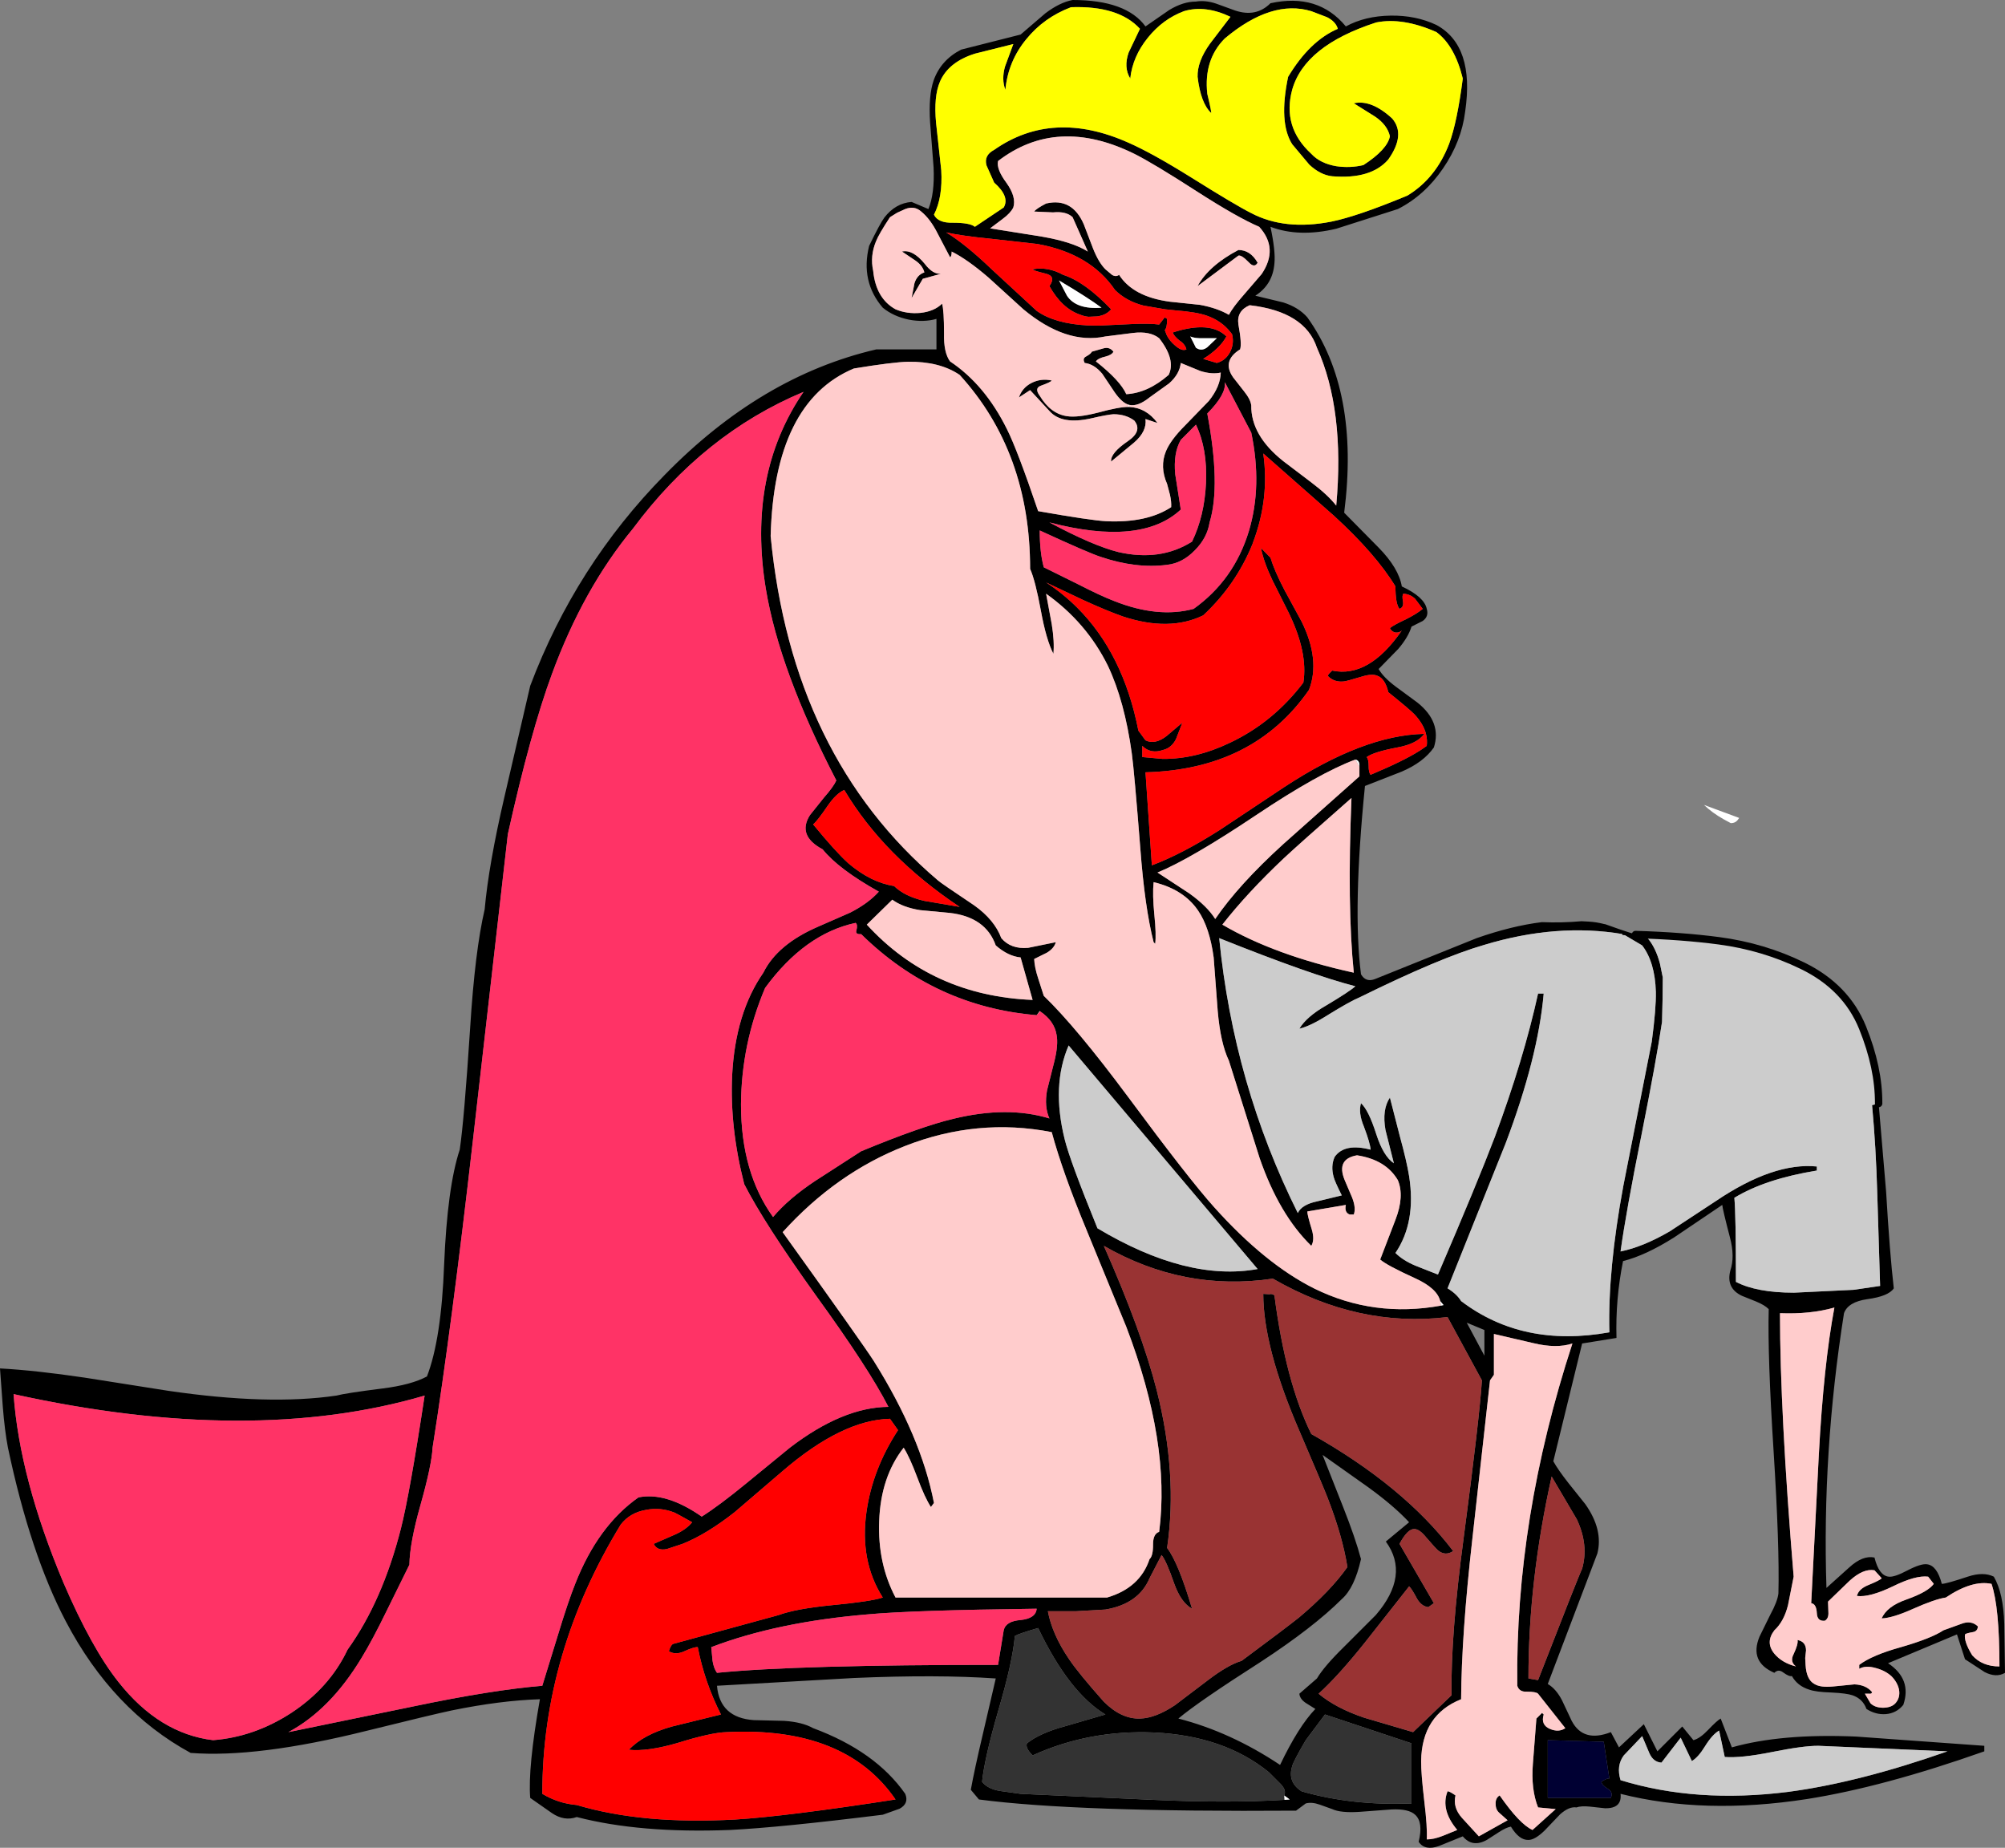
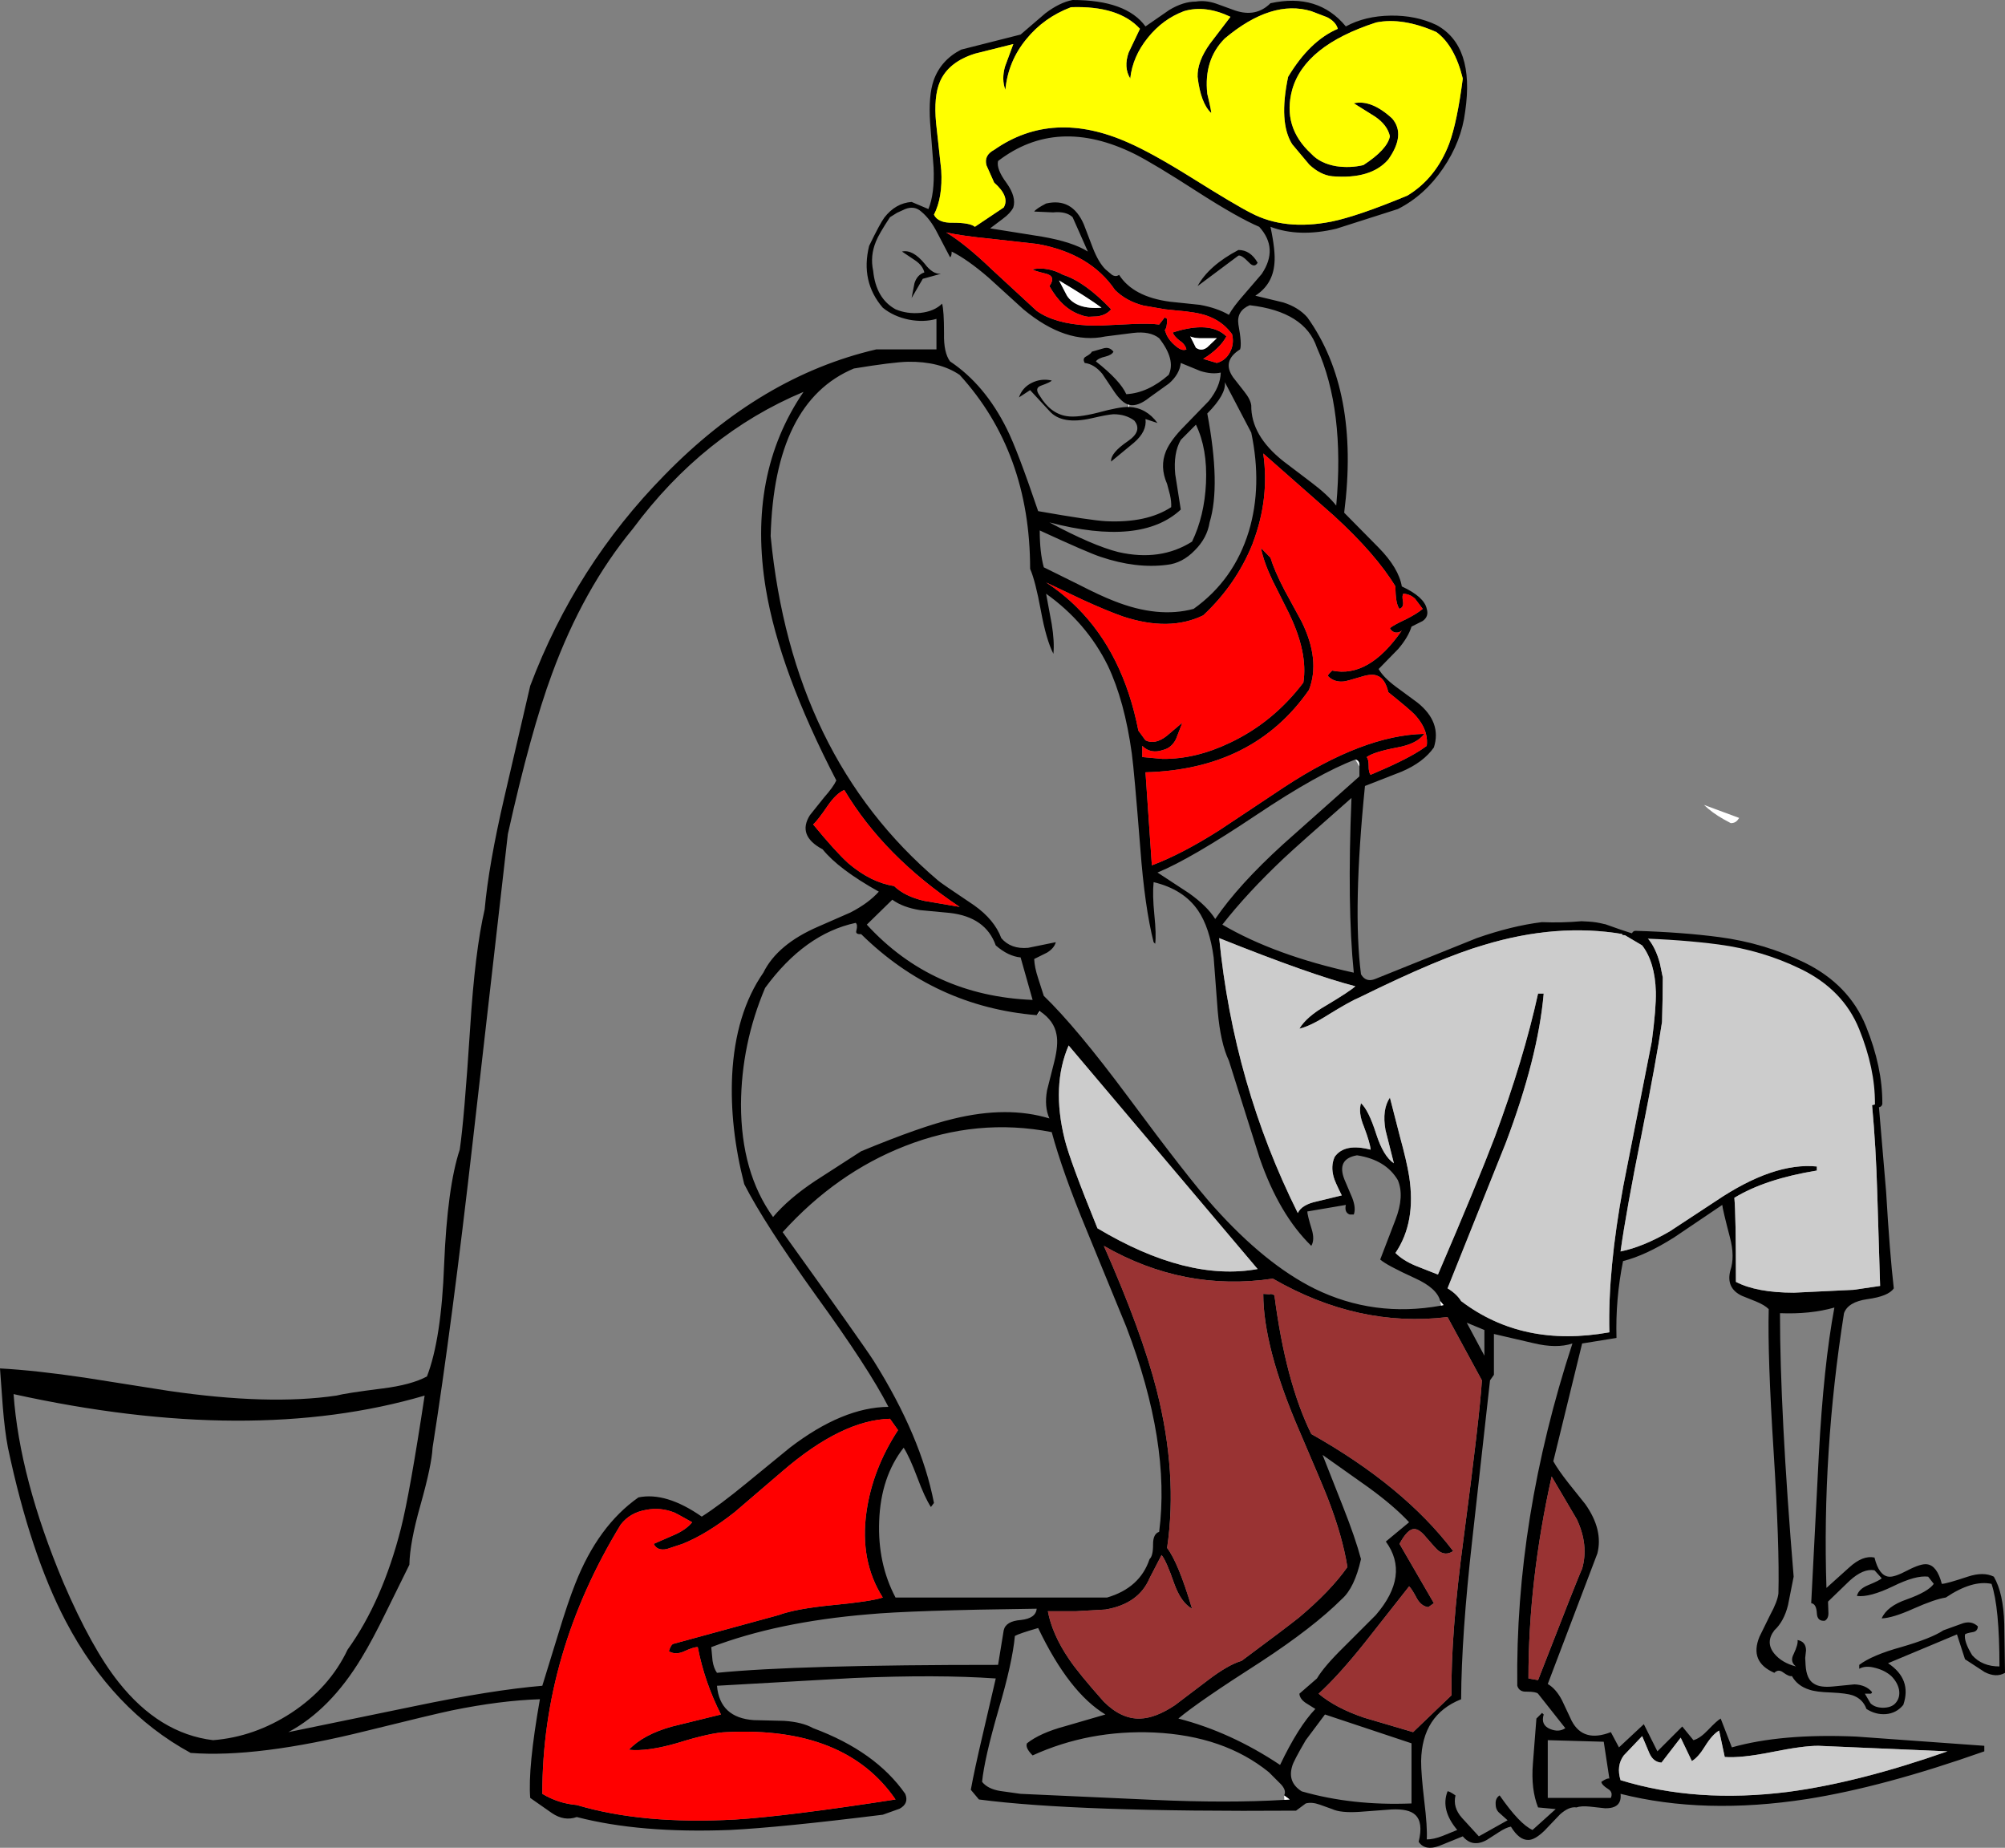
<svg xmlns="http://www.w3.org/2000/svg" height="1000.1px" width="1085.3px">
  <rect width="100%" height="100%" fill="#808080" stroke="none" />
  <g transform="matrix(1.0, 0.0, 0.0, 1.0, 597.5, 162.1)">
    <path d="M120.8 -152.8 L112.3 -156.05 Q90.85 -162.55 65.5 -141.3 54.0 -129.8 56.0 -111.35 58.35 -101.6 58.1 -100.95 52.45 -106.2 50.75 -120.5 50.5 -128.75 57.45 -138.45 L68.55 -153.0 Q54.85 -159.5 43.35 -156.05 31.85 -151.7 23.85 -141.7 15.6 -131.55 14.3 -119.6 10.6 -125.65 13.45 -133.7 L19.55 -146.5 Q8.05 -159.1 -17.75 -158.2 -32.5 -152.6 -42.0 -140.85 -51.8 -128.95 -53.3 -113.5 -55.45 -119.15 -53.5 -126.05 L-49.0 -138.25 -69.8 -133.05 Q-84.15 -128.5 -88.7 -117.9 -92.15 -109.85 -90.8 -95.55 L-88.0 -69.95 Q-87.15 -55.25 -91.95 -45.9 -89.75 -41.35 -81.7 -41.55 -72.4 -41.55 -69.8 -39.35 L-54.2 -49.8 Q-50.75 -55.65 -59.35 -63.25 L-63.5 -72.55 Q-65.05 -78.0 -59.35 -81.0 -27.7 -103.15 13.25 -84.9 26.05 -79.3 47.3 -66.05 71.15 -51.1 79.8 -46.75 98.0 -37.2 123.15 -42.15 137.25 -45.0 164.35 -56.25 179.75 -65.6 186.9 -84.25 191.25 -95.95 194.3 -119.6 189.95 -137.4 180.0 -144.75 161.75 -152.8 147.45 -149.95 108.65 -137.4 101.95 -113.5 96.5 -93.35 112.3 -78.85 117.1 -73.65 125.8 -72.15 133.35 -71.05 140.5 -72.75 153.5 -81.2 154.85 -88.35 153.5 -94.45 146.8 -99.0 L135.3 -106.2 Q144.8 -108.35 156.1 -97.95 163.5 -89.25 154.0 -75.8 144.65 -64.95 123.6 -66.7 117.3 -67.35 111.25 -72.95 L101.95 -84.05 Q94.55 -95.75 99.75 -120.5 111.45 -140.0 126.65 -146.5 125.55 -150.4 120.8 -152.8 M419.4 435.15 L423.45 482.95 Q425.4 516.1 427.6 535.2 424.75 539.5 413.3 541.05 402.85 542.55 400.65 548.65 388.75 624.05 391.15 697.35 L403.5 686.25 Q410.85 679.55 417.15 680.9 419.55 690.65 424.8 691.25 427.8 691.7 435.15 687.8 442.3 684.1 445.6 684.55 451.0 685.2 453.6 695.15 455.95 695.15 467.65 691.25 476.1 688.45 481.75 691.25 486.95 700.15 487.4 716.85 L487.8 743.3 Q483.05 746.1 476.8 742.9 L466.15 735.95 461.8 722.5 424.5 738.1 Q437.5 746.75 432.75 760.65 429.05 765.2 423.25 765.65 417.8 766.05 412.8 762.85 410.85 757.4 405.25 755.45 402.0 754.35 393.75 753.95 385.5 753.7 381.85 752.4 375.5 750.45 372.45 745.05 370.95 745.45 367.75 743.1 365.1 741.1 362.95 743.3 349.3 737.4 354.9 723.75 L360.75 711.85 Q364.65 704.7 365.15 700.35 365.8 674.8 362.55 623.45 359.25 572.05 359.9 546.45 357.75 544.25 353.0 542.3 L345.4 539.25 Q336.7 535.15 339.1 525.65 341.7 518.05 338.9 507.6 335.0 492.65 334.75 490.05 L308.75 507.6 Q293.35 517.35 281.05 520.45 276.9 541.0 277.5 562.05 L258.9 565.05 243.3 628.8 Q245.85 633.4 251.5 640.6 L260.65 652.05 Q270.4 665.9 267.15 678.7 L240.3 749.35 Q244.8 751.95 248.05 758.25 L253.25 769.3 Q259.5 781.25 274.45 775.4 L278.85 783.65 292.3 771.1 299.65 785.8 313.1 772.35 319.15 779.75 Q322.65 778.85 327.0 774.3 331.95 769.1 333.9 768.05 L339.95 783.65 Q366.85 776.05 407.15 777.8 L476.6 782.8 476.6 785.8 Q421.95 805.1 380.7 811.6 325.0 820.25 279.7 808.8 280.55 816.8 271.25 816.6 L263.0 815.7 Q258.2 815.25 255.85 816.15 251.95 815.5 247.0 819.85 L238.5 828.75 Q233.3 833.75 229.85 833.75 224.85 833.95 220.35 826.55 217.7 827.0 213.75 829.6 L207.3 833.75 Q199.5 838.05 194.3 831.8 L181.5 837.0 Q173.9 839.8 170.4 834.8 173.05 824.2 168.5 820.1 165.0 816.8 155.7 817.25 L138.35 818.55 Q128.15 819.2 123.6 817.05 L116.9 814.65 Q112.55 813.1 109.3 814.0 L104.05 817.9 Q-15.2 818.75 -67.6 811.85 L-72.0 806.6 Q-70.05 795.8 -65.5 776.5 L-58.5 746.35 Q-90.2 744.15 -135.3 746.1 L-209.4 750.3 Q-207.9 767.6 -189.5 768.9 L-173.0 769.3 Q-163.25 769.95 -157.35 773.25 -123.55 785.8 -107.5 808.8 -105.35 814.0 -110.55 816.85 L-119.65 820.1 Q-175.15 827.0 -202.25 828.35 -251.05 830.25 -285.3 821.35 -292.05 823.75 -298.7 819.25 L-310.5 811.0 Q-311.8 794.7 -305.25 757.6 -326.5 758.25 -352.95 763.65 -363.35 765.85 -399.3 774.75 -458.3 789.45 -494.3 786.65 -536.6 763.65 -561.95 715.3 -581.05 678.9 -593.2 621.45 -594.95 612.35 -596.0 599.1 L-597.5 578.55 Q-578.2 579.6 -551.55 583.55 L-506.5 590.65 Q-452.05 598.65 -415.4 593.25 -410.6 591.95 -390.45 589.4 -374.85 587.45 -366.4 582.9 -358.6 562.75 -357.1 522.4 -355.35 480.35 -348.65 460.15 -346.25 444.1 -343.0 394.05 -340.4 352.6 -335.15 330.1 -333.0 306.0 -324.5 269.4 L-310.5 209.1 Q-285.95 144.05 -237.8 95.05 -185.6 41.5 -123.15 27.0 L-90.6 27.0 -90.6 10.5 Q-97.55 12.45 -105.55 10.9 -113.8 9.2 -119.65 4.45 -131.8 -9.7 -127.05 -29.0 -121.2 -41.1 -118.8 -44.35 -112.75 -52.15 -104.05 -52.8 L-94.95 -48.95 Q-91.5 -57.4 -92.15 -71.5 L-94.05 -95.95 Q-94.95 -110.3 -92.15 -118.5 -88.25 -129.6 -77.2 -135.25 L-45.05 -143.4 -31.65 -154.9 Q-23.85 -160.8 -16.9 -162.1 12.15 -162.1 22.55 -147.8 L35.35 -156.65 Q42.9 -161.25 49.85 -161.25 55.05 -162.1 60.9 -160.1 L70.95 -156.45 Q82.4 -152.55 90.2 -160.35 116.0 -166.0 131.0 -147.8 141.4 -153.45 155.25 -153.65 168.9 -153.85 180.0 -148.6 200.8 -137.35 195.6 -101.8 193.6 -85.55 183.65 -71.0 173.65 -56.3 159.15 -48.95 L125.8 -38.3 Q105.6 -33.5 90.2 -39.35 93.0 -26.15 92.35 -19.65 91.5 -8.15 82.0 -2.05 L97.15 1.6 Q105.35 4.2 110.15 9.65 138.55 49.3 130.1 115.4 L148.75 134.3 Q159.6 145.35 161.3 155.3 173.45 160.95 174.8 167.45 176.05 171.55 172.6 174.0 L166.55 177.05 Q164.75 182.85 159.35 189.15 L148.75 200.0 Q151.35 204.55 158.05 209.55 L169.8 218.2 Q183.0 228.8 178.65 242.45 173.0 250.5 161.3 255.5 L141.35 263.3 Q134.65 329.85 139.2 365.2 141.8 369.75 146.8 367.8 L201.85 345.65 Q220.85 339.0 237.1 337.0 247.85 337.45 258.55 336.5 L262.45 336.7 Q266.65 336.95 270.7 338.0 L271.5 338.15 Q279.55 341.1 287.8 343.7 L281.1 343.5 287.8 343.7 294.35 345.65 Q298.7 350.75 301.0 359.35 L302.55 366.9 302.55 367.5 302.45 378.35 302.15 391.0 Q298.95 412.45 291.2 451.3 282.7 493.55 279.7 515.25 291.8 512.8 306.35 504.35 L331.3 487.95 Q362.5 466.9 385.95 469.25 L385.95 471.45 Q358.0 476.0 341.3 486.2 342.15 495.05 342.15 531.7 353.4 537.55 373.6 537.55 L405.9 536.0 420.2 533.9 418.65 483.55 Q417.95 458.8 415.85 436.05 L419.4 435.15 M0.85 -16.35 L4.4 -13.35 Q6.55 -12.05 8.25 -13.35 15.85 -1.45 35.8 1.2 L52.05 2.9 Q61.35 4.6 67.7 8.3 69.85 4.15 75.95 -2.75 L85.45 -13.8 Q94.75 -27.65 84.1 -39.35 72.4 -44.35 50.75 -58.25 26.9 -73.65 16.5 -78.85 -25.35 -99.45 -57.25 -74.95 -58.3 -70.65 -52.65 -63.05 -47.25 -55.45 -49.0 -49.8 -50.5 -46.75 -54.65 -43.7 L-61.55 -38.5 -33.35 -34.0 Q-16.9 -31.15 -8.65 -25.95 L-16.9 -44.55 Q-20.35 -47.85 -27.5 -47.15 L-37.7 -47.6 Q-36.65 -49.15 -31.25 -51.95 -17.15 -55.25 -10.85 -40.7 L-5.85 -27.65 Q-2.85 -20.05 0.85 -16.35 M72.85 -23.75 L50.75 -7.25 Q56.8 -18.35 72.85 -26.8 79.35 -26.8 83.25 -19.9 81.5 -16.85 78.5 -20.1 74.55 -24.2 72.85 -23.75 M163.5 173.1 Q169.55 170.05 172.6 167.45 L168.5 162.0 Q165.85 159.45 162.15 159.25 161.3 160.1 161.95 163.55 162.4 166.55 160.05 167.45 157.85 164.85 157.85 155.3 147.2 137.75 124.45 116.95 L86.3 83.35 Q89.75 107.6 80.85 131.25 L80.45 132.4 Q71.5 154.45 53.8 170.95 35.55 179.85 10.45 171.6 1.75 168.55 -11.05 162.7 L-31.25 153.15 Q-22.15 159.1 -14.6 166.6 10.5 191.5 18.7 233.35 L22.55 238.6 Q27.75 241.15 34.05 236.2 L42.5 229.05 39.05 237.95 Q36.65 242.7 32.1 243.8 25.35 246.15 20.8 241.6 L20.8 247.65 31.85 248.65 Q49.75 248.8 68.3 239.9 91.75 228.8 108.0 207.35 110.6 191.05 100.0 169.4 L91.3 152.05 Q86.55 142.1 85.05 134.5 L90.2 139.75 Q92.35 146.85 97.8 157.3 L107.1 174.4 Q117.3 195.2 111.05 211.3 81.1 254.4 22.55 255.9 L26.0 306.25 Q42.3 300.15 62.7 287.15 L97.6 263.95 Q140.5 235.75 173.45 235.1 171.5 237.8 167.85 239.65 164.2 241.5 158.9 242.45 146.15 244.85 142.3 247.65 143.35 248.95 143.35 252.45 143.3 255.95 144.4 257.25 162.25 249.75 170.75 244.35 L171.1 244.15 174.8 241.6 Q175.2 238.3 174.35 235.05 L174.3 234.75 Q172.85 229.65 168.3 224.7 166.1 222.3 154.0 212.55 152.25 205.2 148.15 203.7 145.3 202.35 139.65 204.1 131.85 206.45 130.1 206.7 124.85 207.35 121.4 203.9 121.2 203.2 122.1 202.35 L123.6 200.85 Q143.45 205.05 161.3 179.15 160.0 180.45 157.85 180.25 155.7 179.8 154.85 177.85 156.9 176.2 162.95 173.35 L163.0 173.35 163.5 173.1 M97.15 87.5 L112.3 99.0 Q121.2 105.7 125.8 111.55 130.5 59.7 115.35 26.1 108.85 6.55 78.95 3.1 71.75 6.15 72.85 13.55 74.8 24.15 73.75 27.0 63.75 33.25 70.0 42.15 L75.95 49.75 Q79.4 54.05 79.8 57.3 79.6 73.6 97.15 87.5 M69.4 18.75 L68.6 17.75 Q63.75 11.55 55.75 8.75 50.1 6.75 38.85 5.9 L33.15 5.3 21.5 3.3 Q12.15 0.9 6.05 -5.15 -7.35 -24.9 -35.95 -30.05 L-60.9 -32.85 Q-76.75 -34.4 -85.35 -36.3 -75.0 -30.05 -60.5 -16.15 L-36.35 6.15 Q-26.65 13.1 -8.6 14.05 L-2.8 14.15 14.95 13.3 Q24.95 12.85 29.95 13.55 L33.0 9.65 34.25 10.5 Q34.3 15.25 33.0 16.55 L34.05 19.3 Q35.55 22.35 38.45 24.8 42.3 28.25 44.7 27.0 44.0 24.15 40.95 22.2 37.95 19.8 37.3 17.85 57.65 11.3 66.35 20.0 62.85 26.5 53.8 32.15 L61.15 34.35 Q65.9 33.05 68.3 28.5 70.7 23.9 69.4 18.75 M53.8 20.95 Q49.2 21.1 46.8 20.0 L49.85 26.1 Q52.9 28.25 56.0 25.85 L61.15 20.95 53.8 20.95 M13.25 56.9 Q9.75 55.8 5.85 50.2 L-0.85 40.2 Q-5.2 34.95 -10.35 34.35 -11.7 31.95 -9.7 30.9 -6.9 29.35 -6.5 28.25 L-0.4 26.5 Q3.05 25.4 5.2 28.25 4.35 30.0 0.85 30.9 -3.05 31.75 -4.3 33.5 8.9 43.9 12.15 51.25 23.85 50.6 35.1 40.8 39.05 32.6 29.95 20.95 24.95 17.0 15.85 18.1 L0.85 20.0 Q-20.4 24.55 -43.55 5.3 L-62.4 -11.85 Q-73.7 -21.6 -82.35 -25.95 -82.4 -23.15 -83.25 -22.9 L-89.95 -35.7 Q-93.85 -43.5 -98.85 -47.6 -102.55 -50.9 -107.5 -48.95 L-111.9 -46.95 -115.75 -44.55 Q-121.85 -35.3 -123.35 -31.4 -126.6 -23.55 -124.85 -15.5 -123.35 -0.55 -112.75 5.3 -106.65 7.9 -99.25 7.25 -91.7 6.4 -87.55 2.25 -86.5 5.95 -86.5 18.35 -86.75 28.7 -83.25 33.5 -64.4 46.05 -52.45 70.15 -46.8 81.4 -35.55 114.55 -7.15 119.55 1.15 120.0 23.25 121.05 36.45 112.4 36.65 109.55 35.8 105.7 L34.25 99.85 Q30.15 90.5 33.65 82.05 36.2 75.95 44.0 68.15 L56.85 54.9 Q63.1 47.1 63.3 39.55 58.5 40.65 52.25 38.7 L41.65 34.35 Q41.0 40.4 35.35 45.4 L24.75 53.0 Q18.4 58.1 13.8 57.05 L13.25 56.9 M13.7 58.15 Q23.0 58.6 29.05 66.85 L22.55 64.7 Q23.4 71.4 16.3 77.5 L3.95 87.7 Q3.5 83.15 13.05 76.65 21.05 71.2 16.5 65.55 11.95 62.1 5.2 62.1 1.95 62.3 -6.7 64.3 -22.75 67.95 -29.45 60.35 L-39.9 49.05 -45.95 53.0 Q-44.2 47.8 -39.2 45.2 -34.0 42.55 -28.2 43.85 -28.65 44.7 -34.05 46.65 -37.75 47.95 -34.7 52.1 -28.85 61.85 -19.95 63.15 -14.3 64.05 -3.25 61.25 8.25 58.1 13.35 58.15 L13.7 58.15 M79.8 72.05 L65.5 44.75 Q66.35 51.25 56.0 61.7 63.35 100.7 57.25 120.65 55.95 129.05 49.2 135.8 42.5 142.7 34.25 143.6 17.6 145.8 -1.7 139.3 -8.45 137.1 -34.7 125.0 -34.7 136.9 -32.5 144.95 L-14.1 154.05 Q-1.95 160.3 5.45 163.15 29.3 172.65 48.6 167.45 70.45 151.85 78.5 125.4 85.85 100.9 79.8 72.05 M49.85 67.75 L41.65 76.0 Q37.55 83.1 38.65 94.6 L41.65 113.7 Q20.2 133.65 -29.45 120.65 -6.05 133.2 7.85 136.7 30.6 141.9 47.75 131.05 54.45 117.2 55.3 99.4 56.15 80.75 49.85 67.75 M138.35 252.7 Q138.55 249.45 136.15 249.0 116.4 256.35 82.4 279.1 47.05 302.75 29.05 310.15 L46.2 321.4 Q55.95 328.35 60.3 335.3 72.85 316.85 97.15 294.75 L138.35 258.1 138.35 252.7 M182.1 542.1 Q180.4 535.15 168.5 529.75 152.85 522.6 149.6 519.6 L157.85 498.1 Q162.8 485.3 159.15 476.65 152.65 465.6 137.05 463.2 125.75 465.15 130.3 476.45 L134.45 486.2 Q136.6 491.8 135.3 495.25 L133.1 495.25 Q130.1 494.15 131.0 490.05 L110.15 493.6 Q110.15 495.5 112.55 503.3 114.25 508.95 112.3 512.2 94.95 495.3 84.35 464.75 L67.7 412.0 Q63.15 402.45 61.65 385.15 L59.45 356.1 Q57.25 339.8 51.0 330.7 43.2 319.25 26.95 315.35 26.25 322.05 27.35 333.1 28.45 343.7 27.8 348.7 L26.95 347.85 Q22.15 328.95 19.75 297.1 16.45 255.25 15.15 245.75 11.25 217.35 2.2 198.25 -9.35 174.85 -31.25 159.25 L-28.2 175.7 Q-26.65 185.25 -27.3 191.75 -31.2 184.15 -34.05 168.55 -37.1 152.05 -39.9 145.8 -39.9 82.65 -78.05 40.8 -88.9 33.45 -106.05 33.7 -114.3 33.9 -135.3 37.35 -178.4 55.35 -180.35 128.05 -168.85 247.25 -89.75 314.45 -88.65 315.55 -70.2 327.9 -59.2 335.7 -55.5 345.65 -50.3 351.75 -40.95 350.9 L-26.0 347.85 Q-26.85 351.1 -30.75 353.5 L-37.7 356.95 Q-37.5 361.5 -35.55 367.4 L-32.5 376.9 Q-14.95 393.8 13.25 431.75 46.0 476.0 59.65 491.2 87.4 522.15 114.1 535.4 146.2 551.15 182.55 544.55 L183.9 544.25 182.1 542.1 M281.1 343.5 L281.05 343.5 Q245.25 337.4 205.8 349.35 181.95 356.25 138.35 377.75 133.55 379.7 121.85 386.9 111.65 393.4 105.85 394.65 109.75 388.15 120.35 382.1 133.1 374.5 136.15 371.7 112.3 365.6 62.45 345.65 70.25 424.8 105.0 494.45 107.1 489.9 115.35 488.15 L128.8 484.9 Q125.1 477.5 124.45 475.1 122.7 469.0 124.95 464.05 130.3 456.45 144.4 460.15 144.2 456.7 140.75 447.6 137.65 440.2 139.2 435.0 143.3 438.7 147.45 451.7 151.35 463.8 157.0 467.5 L152.45 449.5 Q150.5 438.45 154.85 431.95 L160.25 452.95 Q163.95 466.4 165.25 474.5 169.15 499.4 157.85 516.05 162.0 520.2 168.95 523.05 L180.85 527.75 Q202.1 478.35 211.65 453.25 227.25 411.2 235.05 375.65 L238.1 375.65 Q235.05 410.3 217.5 456.7 L186.05 535.2 Q191.0 538.2 193.4 542.1 226.8 567.45 273.65 559.0 272.75 525.2 281.25 479.5 L296.6 401.65 Q299.0 383.6 298.8 374.7 298.35 358.7 291.4 349.6 L281.1 343.5 M134.05 269.8 Q105.4 294.95 97.35 302.5 77.6 321.15 64.15 338.35 92.55 355.0 135.3 364.35 131.65 328.35 134.05 269.8 M206.0 571.65 L206.0 557.75 196.45 553.8 206.0 571.65 M232.45 564.85 L211.15 559.9 211.15 582.0 209.05 585.0 199.45 671.1 Q193.6 722.7 193.4 757.6 172.15 766.05 171.75 791.05 171.7 797.7 173.45 812.65 175.2 826.95 174.8 833.45 178.45 833.5 183.45 831.55 L191.3 828.35 Q182.15 817.45 186.05 807.45 186.9 807.25 190.35 809.65 188.8 816.1 193.8 821.75 L203.0 831.8 218.55 823.1 214.25 819.25 Q212.1 817.5 212.1 814.45 211.85 811.15 214.25 809.65 225.1 825.25 232.05 828.35 L244.6 817.05 235.05 816.15 Q231.15 806.35 232.25 792.5 L234.15 768.05 237.2 765.0 238.1 765.85 Q236.35 771.5 241.55 773.7 246.3 775.65 249.8 773.25 L235.05 754.6 Q233.95 753.5 229.0 753.5 224.85 753.75 223.8 750.3 222.65 659.85 253.65 565.05 245.0 567.9 232.45 564.85 M204.65 585.0 L186.05 550.75 Q137.7 556.6 91.5 529.95 43.35 537.1 0.0 512.2 20.6 558.8 28.65 590.45 40.1 635.75 34.25 675.7 40.35 683.7 47.75 708.6 41.85 705.35 38.15 695.15 33.8 682.55 31.25 679.55 L24.75 692.1 Q18.85 706.0 0.85 709.05 L-14.95 709.95 -30.3 709.95 Q-27.95 722.5 -18.8 735.95 -13.85 743.35 0.0 758.95 9.55 768.45 19.75 768.05 28.0 767.8 38.45 760.85 L56.4 747.25 Q67.2 739.0 74.6 736.8 98.85 718.8 105.6 713.4 122.7 699.05 131.85 686.05 129.2 669.35 121.2 648.75 118.8 642.5 106.05 612.8 86.3 567.25 86.3 538.2 L89.55 538.4 Q91.05 537.95 92.35 539.05 98.4 585.85 112.3 614.05 162.4 642.25 189.1 677.4 184.95 680.2 181.05 677.15 179.75 676.1 174.55 670.05 170.85 665.45 168.0 665.45 164.35 665.45 160.05 673.5 L178.65 705.6 175.65 707.75 Q171.95 707.3 169.55 703.2 166.55 697.55 165.25 696.5 L141.55 726.6 Q127.05 744.8 116.25 754.6 125.55 762.4 140.95 767.6 L167.4 775.4 188.2 755.45 Q187.75 722.5 194.75 670.45 203.35 605.4 204.65 585.0 M129.45 653.35 Q136.15 670.25 139.2 681.75 135.7 697.35 128.8 703.4 113.4 718.75 84.8 737.45 50.95 759.1 40.35 768.05 68.7 775.35 95.4 793.15 105.35 772.35 114.5 762.85 L109.3 759.6 Q106.05 757.4 105.85 754.6 L115.35 746.35 Q119.25 739.8 129.85 729.4 L147.2 712.05 Q165.85 690.4 152.65 672.25 L165.25 661.8 Q157.0 652.9 142.9 642.7 L118.4 625.35 129.45 653.35 M24.75 681.75 Q26.7 680.0 26.65 673.7 26.65 668.05 29.95 667.0 36.2 618.85 12.15 556.0 L-9.3 503.75 Q-22.35 472.3 -28.2 450.65 -68.5 442.8 -107.7 458.2 -144.8 472.7 -173.85 504.8 -130.1 565.75 -124.45 574.65 -98.9 615.4 -91.95 651.35 L-93.6 653.55 Q-96.9 648.55 -101.0 637.5 -105.15 626.45 -108.35 621.45 -120.75 637.3 -121.6 661.15 -122.5 684.1 -112.75 702.55 L1.75 702.55 Q19.55 697.35 24.75 681.75 M119.7 765.85 L109.3 779.75 Q102.6 791.2 101.95 793.85 99.3 802.5 107.1 807.45 134.4 815.3 166.55 814.0 L166.55 781.45 119.7 765.85 M258.9 686.95 Q262.55 674.15 256.05 660.25 L242.4 637.05 Q229.8 693.65 229.85 746.35 L235.05 747.25 Q257.15 690.4 258.9 686.95 M295.15 786.45 L291.4 777.55 281.45 788.0 Q277.3 793.6 279.7 801.4 320.7 814.0 370.35 807.75 408.5 802.7 456.65 785.8 L386.8 782.8 Q378.55 782.75 361.25 786.25 345.0 789.5 336.1 788.85 L333.05 774.55 Q329.35 776.7 325.45 783.0 321.75 789.05 318.3 791.05 L312.25 778.4 301.85 791.9 Q297.3 791.65 295.15 786.45 M270.6 780.6 L240.3 779.75 240.3 811.0 274.45 811.0 Q275.75 807.9 273.0 806.2 269.5 804.0 269.3 802.3 272.55 800.1 273.65 800.55 L270.6 780.6 M395.45 545.6 Q382.45 549.3 366.0 548.65 366.0 601.95 373.4 691.25 L370.35 706.65 Q368.15 715.5 362.95 720.3 357.95 726.85 362.95 732.95 367.05 737.9 374.65 739.85 371.2 737.25 373.4 733.15 375.95 727.7 375.5 725.55 380.05 726.4 380.1 731.15 L379.65 735.25 379.85 739.0 Q380.3 747.0 384.65 749.35 387.9 751.35 394.6 750.7 L406.3 749.55 Q412.6 749.8 415.85 753.75 415.6 754.8 414.35 754.6 L411.95 754.6 415.0 759.8 Q417.4 762.15 421.75 762.2 426.3 762.15 428.45 759.8 431.25 756.75 430.4 752.2 429.5 748.3 426.25 745.05 422.8 742.0 417.8 740.7 412.35 739.15 408.9 741.1 L408.9 739.0 Q415.85 733.75 431.5 729.4 447.95 724.65 454.45 720.3 L464.0 716.85 Q469.4 714.65 473.1 718.15 473.05 720.75 470.45 721.25 466.8 721.85 466.15 722.5 465.5 726.4 470.05 733.8 475.45 739.85 484.8 739.85 484.8 707.7 480.5 695.15 470.05 692.95 455.75 702.55 449.9 703.4 438.2 708.6 427.1 713.6 421.05 713.85 423.85 707.3 434.5 703.6 446.2 699.45 449.25 695.15 L446.2 691.25 Q439.45 690.4 427.1 696.5 414.55 702.55 407.65 701.7 408.5 698.0 413.7 695.85 420.2 693.2 421.05 692.1 L417.15 687.8 Q411.1 686.7 403.7 693.45 L392.0 704.75 392.2 710.4 Q392.45 713.8 390.3 715.1 386.15 715.55 385.95 711.0 385.7 706.0 382.9 705.6 L387.0 625.75 Q389.6 576.8 395.45 545.6 M-102.5 -8.8 Q-101.05 -13.4 -97.15 -14.65 -98.0 -18.35 -102.1 -21.15 L-109.25 -25.95 Q-103.4 -27.25 -96.85 -19.2 -92.6 -13.6 -88.2 -13.9 L-98.0 -11.2 -104.05 -0.8 -102.5 -8.8 M-22.05 -13.35 Q-10.35 -9.65 3.95 5.3 1.35 8.5 -3.65 9.15 L-8.25 9.35 Q-10.5 9.15 -12.55 8.3 -22.55 5.05 -29.45 -7.25 -25.6 -12.7 -31.65 -14.05 -38.6 -15.75 -38.55 -16.35 -30.3 -17.9 -22.05 -13.35 M-24.25 -10.3 L-19.95 -2.05 Q-14.95 5.5 -1.25 4.45 -8.2 -0.75 -24.25 -10.3 M-182.95 156.65 Q-193.15 94.85 -162.55 50.0 -216.8 72.7 -254.95 124.1 -281.8 156.6 -298.7 202.6 -310.25 233.8 -322.6 289.35 L-341.45 454.5 Q-352.95 555.55 -363.35 621.45 -363.8 630.8 -369.85 652.3 -375.7 672.85 -375.9 684.8 L-388.3 709.95 Q-395.9 725.55 -401.7 735.05 -418.65 763.25 -441.4 775.4 L-372.9 761.3 Q-331.5 752.65 -303.95 750.3 L-295.45 722.7 Q-290.05 704.9 -286.15 695.15 -273.8 663.7 -251.9 648.35 -236.95 645.3 -217.65 658.75 -208.1 652.7 -193.6 640.8 L-169.95 621.45 Q-141.35 599.55 -116.6 599.35 -127.25 578.5 -155.85 539.05 -183.85 500.0 -194.65 478.8 -202.5 448.2 -201.2 420.05 -199.5 386.25 -184.3 364.35 -176.7 348.95 -154.55 339.4 L-137.2 331.8 Q-127.45 326.8 -121.8 320.5 -143.55 308.35 -152.2 297.6 -166.1 290.2 -159.1 279.1 L-151.5 269.6 Q-146.35 263.75 -144.8 260.3 -175.6 200.85 -182.95 156.65 M-149.4 273.9 Q-155.0 282.15 -157.35 284.1 -145.25 298.85 -138.3 305.15 -126.15 315.5 -113.55 317.45 -107.75 323.1 -97.15 325.5 L-78.05 328.75 Q-119.05 301.4 -140.5 265.45 -144.85 267.35 -149.4 273.9 M-83.45 332.0 L-99.45 330.5 Q-108.85 329.0 -114.5 324.85 L-128.3 338.35 Q-93.0 376.9 -38.55 379.1 L-45.05 356.1 Q-51.8 355.45 -58.5 349.6 -63.95 334.2 -83.45 332.0 M-36.35 387.35 Q-91.45 382.75 -131.35 343.5 -134.6 343.7 -133.95 341.6 -133.1 338.3 -134.35 337.4 -161.9 343.3 -183.35 372.6 -196.2 402.9 -196.4 435.65 -196.4 472.5 -179.05 496.6 -170.6 486.6 -156.3 477.1 L-131.35 461.0 Q-98.85 447.55 -81.5 443.45 -52.25 436.3 -29.45 443.25 -32.3 436.95 -30.75 428.1 L-26.85 412.65 Q-24.5 403.3 -25.6 397.9 -26.85 390.45 -34.45 385.3 L-34.7 385.15 -36.35 387.35 M-563.25 694.3 Q-547.85 730.1 -533.35 748.3 -511.25 776.25 -482.15 779.75 -459.85 778.0 -439.85 765.0 -419.1 751.35 -409.35 730.75 -390.5 704.5 -380.5 665.25 -375.7 646.4 -367.65 593.25 -461.6 620.8 -590.15 592.45 -586.9 637.95 -563.25 694.3 M-19.05 403.75 Q-28.4 425.45 -21.2 454.5 -18.4 466.0 -3.45 502.7 45.1 531.7 83.25 524.75 L-19.05 403.75 M-228.05 673.5 L-236.55 676.3 Q-241.75 677.4 -243.65 673.5 L-232.65 668.7 Q-226.15 665.9 -222.85 661.8 -231.75 656.8 -232.35 656.6 -240.0 653.55 -247.8 655.1 -256.5 656.6 -261.5 663.05 -303.95 732.65 -303.95 808.8 -295.3 814.0 -285.3 814.85 -249.55 825.5 -199.45 822.7 -171.5 820.95 -112.75 811.85 -140.05 772.15 -204.25 775.4 -212.5 775.6 -230.7 781.25 -246.95 786.0 -257.1 784.95 -249.35 776.7 -233.7 772.35 L-207.25 765.85 Q-216.15 748.3 -219.8 729.4 -221.8 729.2 -227.45 731.8 -232.0 733.75 -235.45 731.6 -234.4 728.35 -233.3 727.7 L-176.05 712.05 Q-166.75 708.6 -146.8 706.65 -126.2 704.7 -119.65 702.55 -132.2 682.8 -128.5 656.35 -125.25 633.15 -111.4 611.95 L-115.75 605.8 Q-141.8 606.45 -174.05 634.25 L-199.85 656.35 Q-215.05 668.3 -228.05 673.5 M-212.5 729.4 L-211.8 736.8 Q-211.15 740.9 -209.4 743.3 -165.65 738.95 -57.25 739.0 L-54.2 720.3 Q-53.1 715.3 -44.85 714.7 -36.8 713.8 -36.35 708.6 -104.25 709.45 -127.65 711.65 -176.7 715.75 -212.5 729.4 M97.6 809.65 Q99.1 806.8 95.4 803.15 L89.35 797.1 Q65.05 777.35 27.15 775.6 -8.0 774.1 -38.55 788.0 -42.7 783.85 -41.6 781.45 -34.45 775.8 -20.8 772.15 L0.85 765.85 Q-18.85 753.95 -35.55 719.05 -45.95 722.05 -48.15 723.35 -49.45 737.65 -57.05 763.45 -64.65 789.7 -65.9 802.3 -62.85 806.15 -56.1 807.25 L-45.05 808.8 26.65 812.05 Q67.2 813.9 97.7 812.05 L100.6 811.85 97.6 809.65" fill="#000000" fill-rule="evenodd" stroke="none" />
    <path d="M120.8 -152.8 Q125.55 -150.4 126.65 -146.5 111.45 -140.0 99.75 -120.5 94.55 -95.75 101.95 -84.05 L111.25 -72.95 Q117.3 -67.35 123.6 -66.7 144.65 -64.95 154.0 -75.8 163.5 -89.25 156.1 -97.95 144.8 -108.35 135.3 -106.2 L146.8 -99.0 Q153.5 -94.45 154.85 -88.35 153.5 -81.2 140.5 -72.75 133.35 -71.05 125.8 -72.15 117.1 -73.65 112.3 -78.85 96.5 -93.35 101.95 -113.5 108.65 -137.4 147.45 -149.95 161.75 -152.8 180.0 -144.75 189.95 -137.4 194.3 -119.6 191.25 -95.95 186.9 -84.25 179.75 -65.6 164.35 -56.25 137.25 -45.0 123.15 -42.15 98.0 -37.2 79.8 -46.75 71.15 -51.1 47.3 -66.05 26.05 -79.3 13.25 -84.9 -27.7 -103.15 -59.35 -81.0 -65.05 -78.0 -63.5 -72.55 L-59.35 -63.25 Q-50.75 -55.65 -54.2 -49.8 L-69.8 -39.35 Q-72.4 -41.55 -81.7 -41.55 -89.75 -41.35 -91.95 -45.9 -87.15 -55.25 -88.0 -69.95 L-90.8 -95.55 Q-92.15 -109.85 -88.7 -117.9 -84.15 -128.5 -69.8 -133.05 L-49.0 -138.25 -53.5 -126.05 Q-55.45 -119.15 -53.3 -113.5 -51.8 -128.95 -42.0 -140.85 -32.5 -152.6 -17.75 -158.2 8.05 -159.1 19.55 -146.5 L13.45 -133.7 Q10.6 -125.65 14.3 -119.6 15.6 -131.55 23.85 -141.7 31.85 -151.7 43.35 -156.05 54.85 -159.5 68.55 -153.0 L57.45 -138.45 Q50.5 -128.75 50.75 -120.5 52.45 -106.2 58.1 -100.95 58.35 -101.6 56.0 -111.35 54.0 -129.8 65.5 -141.3 90.85 -162.55 112.3 -156.05 L120.8 -152.8" fill="#ffff00" fill-rule="evenodd" stroke="none" />
-     <path d="M0.85 -16.35 Q-2.85 -20.05 -5.85 -27.65 L-10.85 -40.7 Q-17.15 -55.25 -31.25 -51.95 -36.65 -49.15 -37.7 -47.6 L-27.5 -47.15 Q-20.35 -47.85 -16.9 -44.55 L-8.65 -25.95 Q-16.9 -31.15 -33.35 -34.0 L-61.55 -38.5 -54.65 -43.7 Q-50.5 -46.75 -49.0 -49.8 -47.25 -55.45 -52.65 -63.05 -58.3 -70.65 -57.25 -74.95 -25.35 -99.45 16.5 -78.85 26.9 -73.65 50.75 -58.25 72.4 -44.35 84.1 -39.35 94.75 -27.65 85.45 -13.8 L75.95 -2.75 Q69.85 4.15 67.7 8.3 61.35 4.6 52.05 2.9 L35.8 1.2 Q15.85 -1.45 8.25 -13.35 6.55 -12.05 4.4 -13.35 L0.85 -16.35 M72.85 -23.75 Q74.55 -24.2 78.5 -20.1 81.5 -16.85 83.25 -19.9 79.35 -26.8 72.85 -26.8 56.8 -18.35 50.75 -7.25 L72.85 -23.75 M97.15 87.5 Q79.6 73.6 79.8 57.3 79.4 54.05 75.95 49.75 L70.0 42.15 Q63.75 33.25 73.75 27.0 74.8 24.15 72.85 13.55 71.75 6.15 78.95 3.1 108.85 6.55 115.35 26.1 130.5 59.7 125.8 111.55 121.2 105.7 112.3 99.0 L97.15 87.5 M13.8 57.05 Q18.4 58.1 24.75 53.0 L35.35 45.4 Q41.0 40.4 41.65 34.35 L52.25 38.7 Q58.5 40.65 63.3 39.55 63.1 47.1 56.85 54.9 L44.0 68.15 Q36.2 75.95 33.65 82.05 30.15 90.5 34.25 99.85 L35.8 105.7 Q36.65 109.55 36.45 112.4 23.25 121.05 1.15 120.0 -7.15 119.55 -35.55 114.55 -46.8 81.4 -52.45 70.15 -64.4 46.05 -83.25 33.5 -86.75 28.7 -86.5 18.35 -86.5 5.95 -87.55 2.25 -91.7 6.4 -99.25 7.25 -106.65 7.9 -112.75 5.3 -123.35 -0.55 -124.85 -15.5 -126.6 -23.55 -123.35 -31.4 -121.85 -35.3 -115.75 -44.55 L-111.9 -46.95 -107.5 -48.95 Q-102.55 -50.9 -98.85 -47.6 -93.85 -43.5 -89.95 -35.7 L-83.25 -22.9 Q-82.4 -23.15 -82.35 -25.95 -73.7 -21.6 -62.4 -11.85 L-43.55 5.3 Q-20.4 24.55 0.85 20.0 L15.85 18.1 Q24.95 17.0 29.95 20.95 39.05 32.6 35.1 40.8 23.85 50.6 12.15 51.25 8.9 43.9 -4.3 33.5 -3.05 31.75 0.85 30.9 4.35 30.0 5.2 28.25 3.05 25.4 -0.4 26.5 L-6.5 28.25 Q-6.9 29.35 -9.7 30.9 -11.7 31.95 -10.35 34.35 -5.2 34.95 -0.85 40.2 L5.85 50.2 Q9.75 55.8 13.25 56.9 L13.35 58.15 Q8.25 58.1 -3.25 61.25 -14.3 64.05 -19.95 63.15 -28.85 61.85 -34.7 52.1 -37.75 47.95 -34.05 46.65 -28.65 44.7 -28.2 43.85 -34.0 42.55 -39.2 45.2 -44.2 47.8 -45.95 53.0 L-39.9 49.05 -29.45 60.35 Q-22.75 67.95 -6.7 64.3 1.95 62.3 5.2 62.1 11.95 62.1 16.5 65.55 21.05 71.2 13.05 76.65 3.5 83.15 3.95 87.7 L16.3 77.5 Q23.4 71.4 22.55 64.7 L29.05 66.85 Q23.0 58.6 13.7 58.15 L13.8 57.05 M138.35 252.7 L138.35 258.1 97.15 294.75 Q72.85 316.85 60.3 335.3 55.95 328.35 46.2 321.4 L29.05 310.15 Q47.05 302.75 82.4 279.1 116.4 256.35 136.15 249.0 L138.35 252.7 M182.55 544.55 Q146.2 551.15 114.1 535.4 87.4 522.15 59.65 491.2 46.0 476.0 13.25 431.75 -14.95 393.8 -32.5 376.9 L-35.55 367.4 Q-37.5 361.5 -37.7 356.95 L-30.75 353.5 Q-26.85 351.1 -26.0 347.85 L-40.95 350.9 Q-50.3 351.75 -55.5 345.65 -59.2 335.7 -70.2 327.9 -88.65 315.55 -89.75 314.45 -168.85 247.25 -180.35 128.05 -178.4 55.35 -135.3 37.35 -114.3 33.9 -106.05 33.7 -88.9 33.45 -78.05 40.8 -39.9 82.65 -39.9 145.8 -37.1 152.05 -34.05 168.55 -31.2 184.15 -27.3 191.75 -26.65 185.25 -28.2 175.7 L-31.25 159.25 Q-9.35 174.85 2.2 198.25 11.25 217.35 15.15 245.75 16.45 255.25 19.75 297.1 22.15 328.95 26.95 347.85 L27.8 348.7 Q28.45 343.7 27.35 333.1 26.25 322.05 26.95 315.35 43.2 319.25 51.0 330.7 57.25 339.8 59.45 356.1 L61.65 385.15 Q63.15 402.45 67.7 412.0 L84.35 464.75 Q94.95 495.3 112.3 512.2 114.25 508.95 112.55 503.3 110.15 495.5 110.15 493.6 L131.0 490.05 Q130.1 494.15 133.1 495.25 L135.3 495.25 Q136.6 491.8 134.45 486.2 L130.3 476.45 Q125.75 465.15 137.05 463.2 152.65 465.6 159.15 476.65 162.8 485.3 157.85 498.1 L149.6 519.6 Q152.85 522.6 168.5 529.75 180.4 535.15 182.1 542.1 L182.55 544.55 M134.05 269.8 Q131.65 328.35 135.3 364.35 92.55 355.0 64.15 338.35 77.6 321.15 97.35 302.5 105.4 294.95 134.05 269.8 M232.45 564.85 Q245.0 567.9 253.65 565.05 222.65 659.85 223.8 750.3 224.85 753.75 229.0 753.5 233.95 753.5 235.05 754.6 L249.8 773.25 Q246.3 775.65 241.55 773.7 236.35 771.5 238.1 765.85 L237.2 765.0 234.15 768.05 232.25 792.5 Q231.15 806.35 235.05 816.15 L244.6 817.05 232.05 828.35 Q225.1 825.25 214.25 809.65 211.85 811.15 212.1 814.45 212.1 817.5 214.25 819.25 L218.55 823.1 203.0 831.8 193.8 821.75 Q188.8 816.1 190.35 809.65 186.9 807.25 186.05 807.45 182.15 817.45 191.3 828.35 L183.45 831.55 Q178.45 833.5 174.8 833.45 175.2 826.95 173.45 812.65 171.7 797.7 171.75 791.05 172.15 766.05 193.4 757.6 193.6 722.7 199.45 671.1 L209.05 585.0 211.15 582.0 211.15 559.9 232.45 564.85 M24.75 681.75 Q19.55 697.35 1.75 702.55 L-112.75 702.55 Q-122.5 684.1 -121.6 661.15 -120.75 637.3 -108.35 621.45 -105.15 626.45 -101.0 637.5 -96.9 648.55 -93.6 653.55 L-91.95 651.35 Q-98.9 615.4 -124.45 574.65 -130.1 565.75 -173.85 504.8 -144.8 472.7 -107.7 458.2 -68.5 442.8 -28.2 450.65 -22.35 472.3 -9.3 503.75 L12.15 556.0 Q36.2 618.85 29.95 667.0 26.65 668.05 26.65 673.7 26.7 680.0 24.75 681.75 M395.45 545.6 Q389.6 576.8 387.0 625.75 L382.9 705.6 Q385.7 706.0 385.95 711.0 386.15 715.55 390.3 715.1 392.45 713.8 392.2 710.4 L392.0 704.75 403.7 693.45 Q411.1 686.7 417.15 687.8 L421.05 692.1 Q420.2 693.2 413.7 695.85 408.5 698.0 407.65 701.7 414.55 702.55 427.1 696.5 439.45 690.4 446.2 691.25 L449.25 695.15 Q446.2 699.45 434.5 703.6 423.85 707.3 421.05 713.85 427.1 713.6 438.2 708.6 449.9 703.4 455.75 702.55 470.05 692.95 480.5 695.15 484.8 707.7 484.8 739.85 475.45 739.85 470.05 733.8 465.5 726.4 466.15 722.5 466.8 721.85 470.45 721.25 473.05 720.75 473.1 718.15 469.4 714.65 464.0 716.85 L454.45 720.3 Q447.95 724.65 431.5 729.4 415.85 733.75 408.9 739.0 L408.9 741.1 Q412.35 739.15 417.8 740.7 422.8 742.0 426.25 745.05 429.5 748.3 430.4 752.2 431.25 756.75 428.45 759.8 426.3 762.15 421.75 762.2 417.4 762.15 415.0 759.8 L411.95 754.6 414.35 754.6 Q415.6 754.8 415.85 753.75 412.6 749.8 406.3 749.55 L394.6 750.7 Q387.9 751.35 384.65 749.35 380.3 747.0 379.85 739.0 L379.65 735.25 380.1 731.15 Q380.05 726.4 375.5 725.55 375.95 727.7 373.4 733.15 371.2 737.25 374.65 739.85 367.05 737.9 362.95 732.95 357.95 726.85 362.95 720.3 368.15 715.5 370.35 706.65 L373.4 691.25 Q366.0 601.95 366.0 548.65 382.45 549.3 395.45 545.6 M-102.5 -8.8 L-104.05 -0.8 -98.0 -11.2 -88.2 -13.9 Q-92.6 -13.6 -96.85 -19.2 -103.4 -27.25 -109.25 -25.95 L-102.1 -21.15 Q-98.0 -18.35 -97.15 -14.65 -101.05 -13.4 -102.5 -8.8 M-83.45 332.0 Q-63.95 334.2 -58.5 349.6 -51.8 355.45 -45.05 356.1 L-38.55 379.1 Q-93.0 376.9 -128.3 338.35 L-114.5 324.85 Q-108.85 329.0 -99.45 330.5 L-83.45 332.0" fill="#ffcccc" fill-rule="evenodd" stroke="none" />
    <path d="M343.5 280.45 L343.9 280.6 343.4 281.3 Q342.0 283.45 339.35 283.4 L335.55 281.35 Q329.25 277.8 324.85 273.55 L343.5 280.45 M53.8 20.95 L61.15 20.95 56.0 25.85 Q52.9 28.25 49.85 26.1 L46.8 20.0 Q49.2 21.1 53.8 20.95 M13.8 57.05 L13.7 58.15 13.35 58.15 13.25 56.9 13.8 57.05 M136.15 249.0 Q138.55 249.45 138.35 252.7 L136.15 249.0 M182.1 542.1 L183.9 544.25 182.55 544.55 182.1 542.1 M-24.25 -10.3 Q-8.2 -0.75 -1.25 4.45 -14.95 5.5 -19.95 -2.05 L-24.25 -10.3 M-36.35 387.35 L-34.7 385.15 -34.45 385.3 -36.35 387.35 M97.6 809.65 L100.6 811.85 97.7 812.05 97.6 809.65" fill="#ffffff" fill-rule="evenodd" stroke="none" />
    <path d="M163.5 173.1 L163.0 173.35 162.95 173.35 Q156.9 176.2 154.85 177.85 155.7 179.8 157.85 180.25 160.0 180.45 161.3 179.15 143.45 205.05 123.6 200.85 L122.1 202.35 Q121.2 203.2 121.4 203.9 124.85 207.35 130.1 206.7 131.85 206.45 139.65 204.1 145.3 202.35 148.15 203.7 152.25 205.2 154.0 212.55 166.1 222.3 168.3 224.7 172.85 229.65 174.3 234.75 L174.35 235.05 Q175.2 238.3 174.8 241.6 L171.1 244.15 170.75 244.35 Q162.25 249.75 144.4 257.25 143.3 255.95 143.35 252.45 143.35 248.95 142.3 247.65 146.15 244.85 158.9 242.45 164.2 241.5 167.85 239.65 171.5 237.8 173.45 235.1 140.5 235.75 97.6 263.95 L62.7 287.15 Q42.3 300.15 26.0 306.25 L22.55 255.9 Q81.1 254.4 111.05 211.3 117.3 195.2 107.1 174.4 L97.8 157.3 Q92.35 146.85 90.2 139.75 L85.05 134.5 Q86.55 142.1 91.3 152.05 L100.0 169.4 Q110.6 191.05 108.0 207.35 91.75 228.8 68.3 239.9 49.75 248.8 31.85 248.65 L20.8 247.65 20.8 241.6 Q25.35 246.15 32.1 243.8 36.65 242.7 39.05 237.95 L42.5 229.05 34.05 236.2 Q27.75 241.15 22.55 238.6 L18.7 233.35 Q10.5 191.5 -14.6 166.6 -22.15 159.1 -31.25 153.15 L-11.05 162.7 Q1.75 168.55 10.45 171.6 35.55 179.85 53.8 170.95 71.5 154.45 80.45 132.4 L80.85 131.25 Q89.75 107.6 86.3 83.35 L124.45 116.95 Q147.2 137.75 157.85 155.3 157.85 164.85 160.05 167.45 162.4 166.55 161.95 163.55 161.3 160.1 162.15 159.25 165.85 159.45 168.5 162.0 L172.6 167.45 Q169.55 170.05 163.5 173.1 M69.4 18.75 Q70.7 23.9 68.3 28.5 65.9 33.05 61.15 34.35 L53.8 32.15 Q62.85 26.5 66.35 20.0 57.65 11.3 37.3 17.85 37.95 19.8 40.95 22.2 44.0 24.15 44.7 27.0 42.3 28.25 38.45 24.8 35.55 22.35 34.05 19.3 L33.0 16.55 Q34.3 15.25 34.25 10.5 L33.0 9.65 29.95 13.55 Q24.95 12.85 14.95 13.3 L-2.8 14.15 -8.6 14.05 Q-26.65 13.1 -36.35 6.15 L-60.5 -16.15 Q-75.0 -30.05 -85.35 -36.3 -76.75 -34.4 -60.9 -32.85 L-35.95 -30.05 Q-7.35 -24.9 6.05 -5.15 12.15 0.9 21.5 3.3 L33.15 5.3 38.85 5.9 Q50.1 6.75 55.75 8.75 63.75 11.55 68.6 17.75 L69.4 18.75 M-22.05 -13.35 Q-30.3 -17.9 -38.55 -16.35 -38.6 -15.75 -31.65 -14.05 -25.6 -12.7 -29.45 -7.25 -22.55 5.05 -12.55 8.3 -10.5 9.15 -8.25 9.35 L-3.65 9.15 Q1.35 8.5 3.95 5.3 -10.35 -9.65 -22.05 -13.35 M-149.4 273.9 Q-144.85 267.35 -140.5 265.45 -119.05 301.4 -78.05 328.75 L-97.15 325.5 Q-107.75 323.1 -113.55 317.45 -126.15 315.5 -138.3 305.15 -145.25 298.85 -157.35 284.1 -155.0 282.15 -149.4 273.9 M-228.05 673.5 Q-215.05 668.3 -199.85 656.35 L-174.05 634.25 Q-141.8 606.45 -115.75 605.8 L-111.4 611.95 Q-125.25 633.15 -128.5 656.35 -132.2 682.8 -119.65 702.55 -126.2 704.7 -146.8 706.65 -166.75 708.6 -176.05 712.05 L-233.3 727.7 Q-234.4 728.35 -235.45 731.6 -232.0 733.75 -227.45 731.8 -221.8 729.2 -219.8 729.4 -216.15 748.3 -207.25 765.85 L-233.7 772.35 Q-249.35 776.7 -257.1 784.95 -246.95 786.0 -230.7 781.25 -212.5 775.6 -204.25 775.4 -140.05 772.15 -112.75 811.85 -171.5 820.95 -199.45 822.7 -249.55 825.5 -285.3 814.85 -295.3 814.0 -303.95 808.8 -303.95 732.65 -261.5 663.05 -256.5 656.6 -247.8 655.1 -240.0 653.55 -232.35 656.6 -231.75 656.8 -222.85 661.8 -226.15 665.9 -232.65 668.7 L-243.65 673.5 Q-241.75 677.4 -236.55 676.3 L-228.05 673.5" fill="#ff0000" fill-rule="evenodd" stroke="none" />
-     <path d="M49.85 67.75 Q56.15 80.75 55.3 99.4 54.45 117.2 47.75 131.05 30.6 141.9 7.85 136.7 -6.05 133.2 -29.45 120.65 20.2 133.65 41.65 113.7 L38.65 94.6 Q37.55 83.1 41.65 76.0 L49.85 67.75 M79.8 72.05 Q85.85 100.9 78.5 125.4 70.45 151.85 48.6 167.45 29.3 172.65 5.45 163.15 -1.95 160.3 -14.1 154.05 L-32.5 144.95 Q-34.7 136.9 -34.7 125.0 -8.45 137.1 -1.7 139.3 17.6 145.8 34.25 143.6 42.5 142.7 49.2 135.8 55.95 129.05 57.25 120.65 63.35 100.7 56.0 61.7 66.35 51.25 65.5 44.75 L79.8 72.05 M-182.95 156.65 Q-175.6 200.85 -144.8 260.3 -146.35 263.75 -151.5 269.6 L-159.1 279.1 Q-166.1 290.2 -152.2 297.6 -143.55 308.35 -121.8 320.5 -127.45 326.8 -137.2 331.8 L-154.55 339.4 Q-176.7 348.95 -184.3 364.35 -199.5 386.25 -201.2 420.05 -202.5 448.2 -194.65 478.8 -183.85 500.0 -155.85 539.05 -127.25 578.5 -116.6 599.35 -141.35 599.55 -169.95 621.45 L-193.6 640.8 Q-208.1 652.7 -217.65 658.75 -236.95 645.3 -251.9 648.35 -273.8 663.7 -286.15 695.15 -290.05 704.9 -295.45 722.7 L-303.95 750.3 Q-331.5 752.65 -372.9 761.3 L-441.4 775.4 Q-418.65 763.25 -401.7 735.05 -395.9 725.55 -388.3 709.95 L-375.9 684.8 Q-375.7 672.85 -369.85 652.3 -363.8 630.8 -363.35 621.45 -352.95 555.55 -341.45 454.5 L-322.6 289.35 Q-310.25 233.8 -298.7 202.6 -281.8 156.6 -254.95 124.1 -216.8 72.7 -162.55 50.0 -193.15 94.85 -182.95 156.65 M-34.45 385.3 Q-26.85 390.45 -25.6 397.9 -24.5 403.3 -26.85 412.65 L-30.75 428.1 Q-32.3 436.95 -29.45 443.25 -52.25 436.3 -81.5 443.45 -98.85 447.55 -131.35 461.0 L-156.3 477.1 Q-170.6 486.6 -179.05 496.6 -196.4 472.5 -196.4 435.65 -196.2 402.9 -183.35 372.6 -161.9 343.3 -134.35 337.4 -133.1 338.3 -133.95 341.6 -134.6 343.7 -131.35 343.5 -91.45 382.75 -36.35 387.35 L-34.45 385.3 M-563.25 694.3 Q-586.9 637.95 -590.15 592.45 -461.6 620.8 -367.65 593.25 -375.7 646.4 -380.5 665.25 -390.5 704.5 -409.35 730.75 -419.1 751.35 -439.85 765.0 -459.85 778.0 -482.15 779.75 -511.25 776.25 -533.35 748.3 -547.85 730.1 -563.25 694.3 M-212.5 729.4 Q-176.7 715.75 -127.65 711.65 -104.25 709.45 -36.35 708.6 -36.8 713.8 -44.85 714.7 -53.1 715.3 -54.2 720.3 L-57.25 739.0 Q-165.65 738.95 -209.4 743.3 -211.15 740.9 -211.8 736.8 L-212.5 729.4" fill="#ff3366" fill-rule="evenodd" stroke="none" />
    <path d="M287.8 343.7 Q313.0 344.45 333.05 347.1 357.05 350.3 378.1 360.55 401.75 372.05 410.7 394.1 419.5 415.85 419.4 435.15 L415.85 436.05 Q417.95 458.8 418.65 483.55 L420.2 533.9 405.9 536.0 373.6 537.55 Q353.4 537.55 342.15 531.7 342.15 495.05 341.3 486.2 358.0 476.0 385.95 471.45 L385.95 469.25 Q362.5 466.9 331.3 487.95 L306.35 504.35 Q291.8 512.8 279.7 515.25 282.7 493.55 291.2 451.3 298.95 412.45 302.15 391.0 L302.45 378.35 302.55 367.5 302.55 366.9 301.0 359.35 Q298.7 350.75 294.35 345.65 L287.8 343.7 M281.1 343.5 L291.4 349.6 Q298.35 358.7 298.8 374.7 299.0 383.6 296.6 401.65 L281.25 479.5 Q272.75 525.2 273.65 559.0 226.8 567.45 193.4 542.1 191.0 538.2 186.05 535.2 L217.5 456.7 Q235.05 410.3 238.1 375.65 L235.05 375.65 Q227.25 411.2 211.65 453.25 202.1 478.35 180.85 527.75 L168.95 523.05 Q162.0 520.2 157.85 516.05 169.15 499.4 165.25 474.5 163.95 466.4 160.25 452.95 L154.85 431.95 Q150.5 438.45 152.45 449.5 L157.0 467.5 Q151.35 463.8 147.45 451.7 143.3 438.7 139.2 435.0 137.65 440.2 140.75 447.6 144.2 456.7 144.4 460.15 130.3 456.45 124.95 464.05 122.7 469.0 124.45 475.1 125.1 477.5 128.8 484.9 L115.35 488.15 Q107.1 489.9 105.0 494.45 70.25 424.8 62.45 345.65 112.3 365.6 136.15 371.7 133.1 374.5 120.35 382.1 109.75 388.15 105.85 394.65 111.65 393.4 121.85 386.9 133.55 379.7 138.35 377.75 181.95 356.25 205.8 349.35 245.25 337.4 281.05 343.5 L281.1 343.5 M295.15 786.45 Q297.3 791.65 301.85 791.9 L312.25 778.4 318.3 791.05 Q321.75 789.05 325.45 783.0 329.35 776.7 333.05 774.55 L336.1 788.85 Q345.0 789.5 361.25 786.25 378.55 782.75 386.8 782.8 L456.65 785.8 Q408.5 802.7 370.35 807.75 320.7 814.0 279.7 801.4 277.3 793.6 281.45 788.0 L291.4 777.55 295.15 786.45 M-19.05 403.75 L83.25 524.75 Q45.1 531.7 -3.45 502.7 -18.4 466.0 -21.2 454.5 -28.4 425.45 -19.05 403.75" fill="#cccccc" fill-rule="evenodd" stroke="none" />
    <path d="M204.65 585.0 Q203.35 605.4 194.75 670.45 187.75 722.5 188.2 755.45 L167.4 775.4 140.95 767.6 Q125.55 762.4 116.25 754.6 127.05 744.8 141.55 726.6 L165.25 696.5 Q166.55 697.55 169.55 703.2 171.95 707.3 175.65 707.75 L178.65 705.6 160.05 673.5 Q164.35 665.45 168.0 665.45 170.85 665.45 174.55 670.05 179.75 676.1 181.05 677.15 184.95 680.2 189.1 677.4 162.4 642.25 112.3 614.05 98.4 585.85 92.35 539.05 91.05 537.95 89.55 538.4 L86.3 538.2 Q86.3 567.25 106.05 612.8 118.8 642.5 121.2 648.75 129.2 669.35 131.85 686.05 122.7 699.05 105.6 713.4 98.85 718.8 74.6 736.8 67.2 739.0 56.4 747.25 L38.45 760.85 Q28.0 767.8 19.75 768.05 9.55 768.45 0.0 758.95 -13.85 743.35 -18.8 735.95 -27.95 722.5 -30.3 709.95 L-14.95 709.95 0.85 709.05 Q18.85 706.0 24.75 692.1 L31.25 679.55 Q33.8 682.55 38.15 695.15 41.85 705.35 47.75 708.6 40.35 683.7 34.25 675.7 40.1 635.75 28.65 590.45 20.6 558.8 0.0 512.2 43.35 537.1 91.5 529.95 137.7 556.6 186.05 550.75 L204.65 585.0 M258.9 686.95 Q257.15 690.4 235.05 747.25 L229.85 746.35 Q229.8 693.65 242.4 637.05 L256.05 660.25 Q262.55 674.15 258.9 686.95" fill="#993333" fill-rule="evenodd" stroke="none" />
-     <path d="M119.7 765.85 L166.55 781.45 166.55 814.0 Q134.4 815.3 107.1 807.45 99.3 802.5 101.95 793.85 102.6 791.2 109.3 779.75 L119.7 765.85 M97.7 812.05 Q67.2 813.9 26.65 812.05 L-45.05 808.8 -56.1 807.25 Q-62.85 806.15 -65.9 802.3 -64.65 789.7 -57.05 763.45 -49.45 737.65 -48.15 723.35 -45.95 722.05 -35.55 719.05 -18.85 753.95 0.85 765.85 L-20.8 772.15 Q-34.45 775.8 -41.6 781.45 -42.7 783.85 -38.55 788.0 -8.0 774.1 27.15 775.6 65.05 777.35 89.35 797.1 L95.4 803.15 Q99.1 806.8 97.6 809.65 L97.7 812.05" fill="#333333" fill-rule="evenodd" stroke="none" />
-     <path d="M270.6 780.6 L273.65 800.55 Q272.55 800.1 269.3 802.3 269.5 804.0 273.0 806.2 275.75 807.9 274.45 811.0 L240.3 811.0 240.3 779.75 270.6 780.6" fill="#000033" fill-rule="evenodd" stroke="none" />
    <path d="M281.1 343.5 L287.8 343.7" fill="none" stroke="#000000" stroke-linecap="round" stroke-linejoin="round" stroke-width="1.0" />
    <path d="M287.8 343.7 Q313.0 344.45 333.05 347.1 357.05 350.3 378.1 360.55 401.75 372.05 410.7 394.1 419.5 415.85 419.4 435.15" fill="none" stroke="#000000" stroke-linecap="round" stroke-linejoin="round" stroke-width="4.0" />
  </g>
</svg>